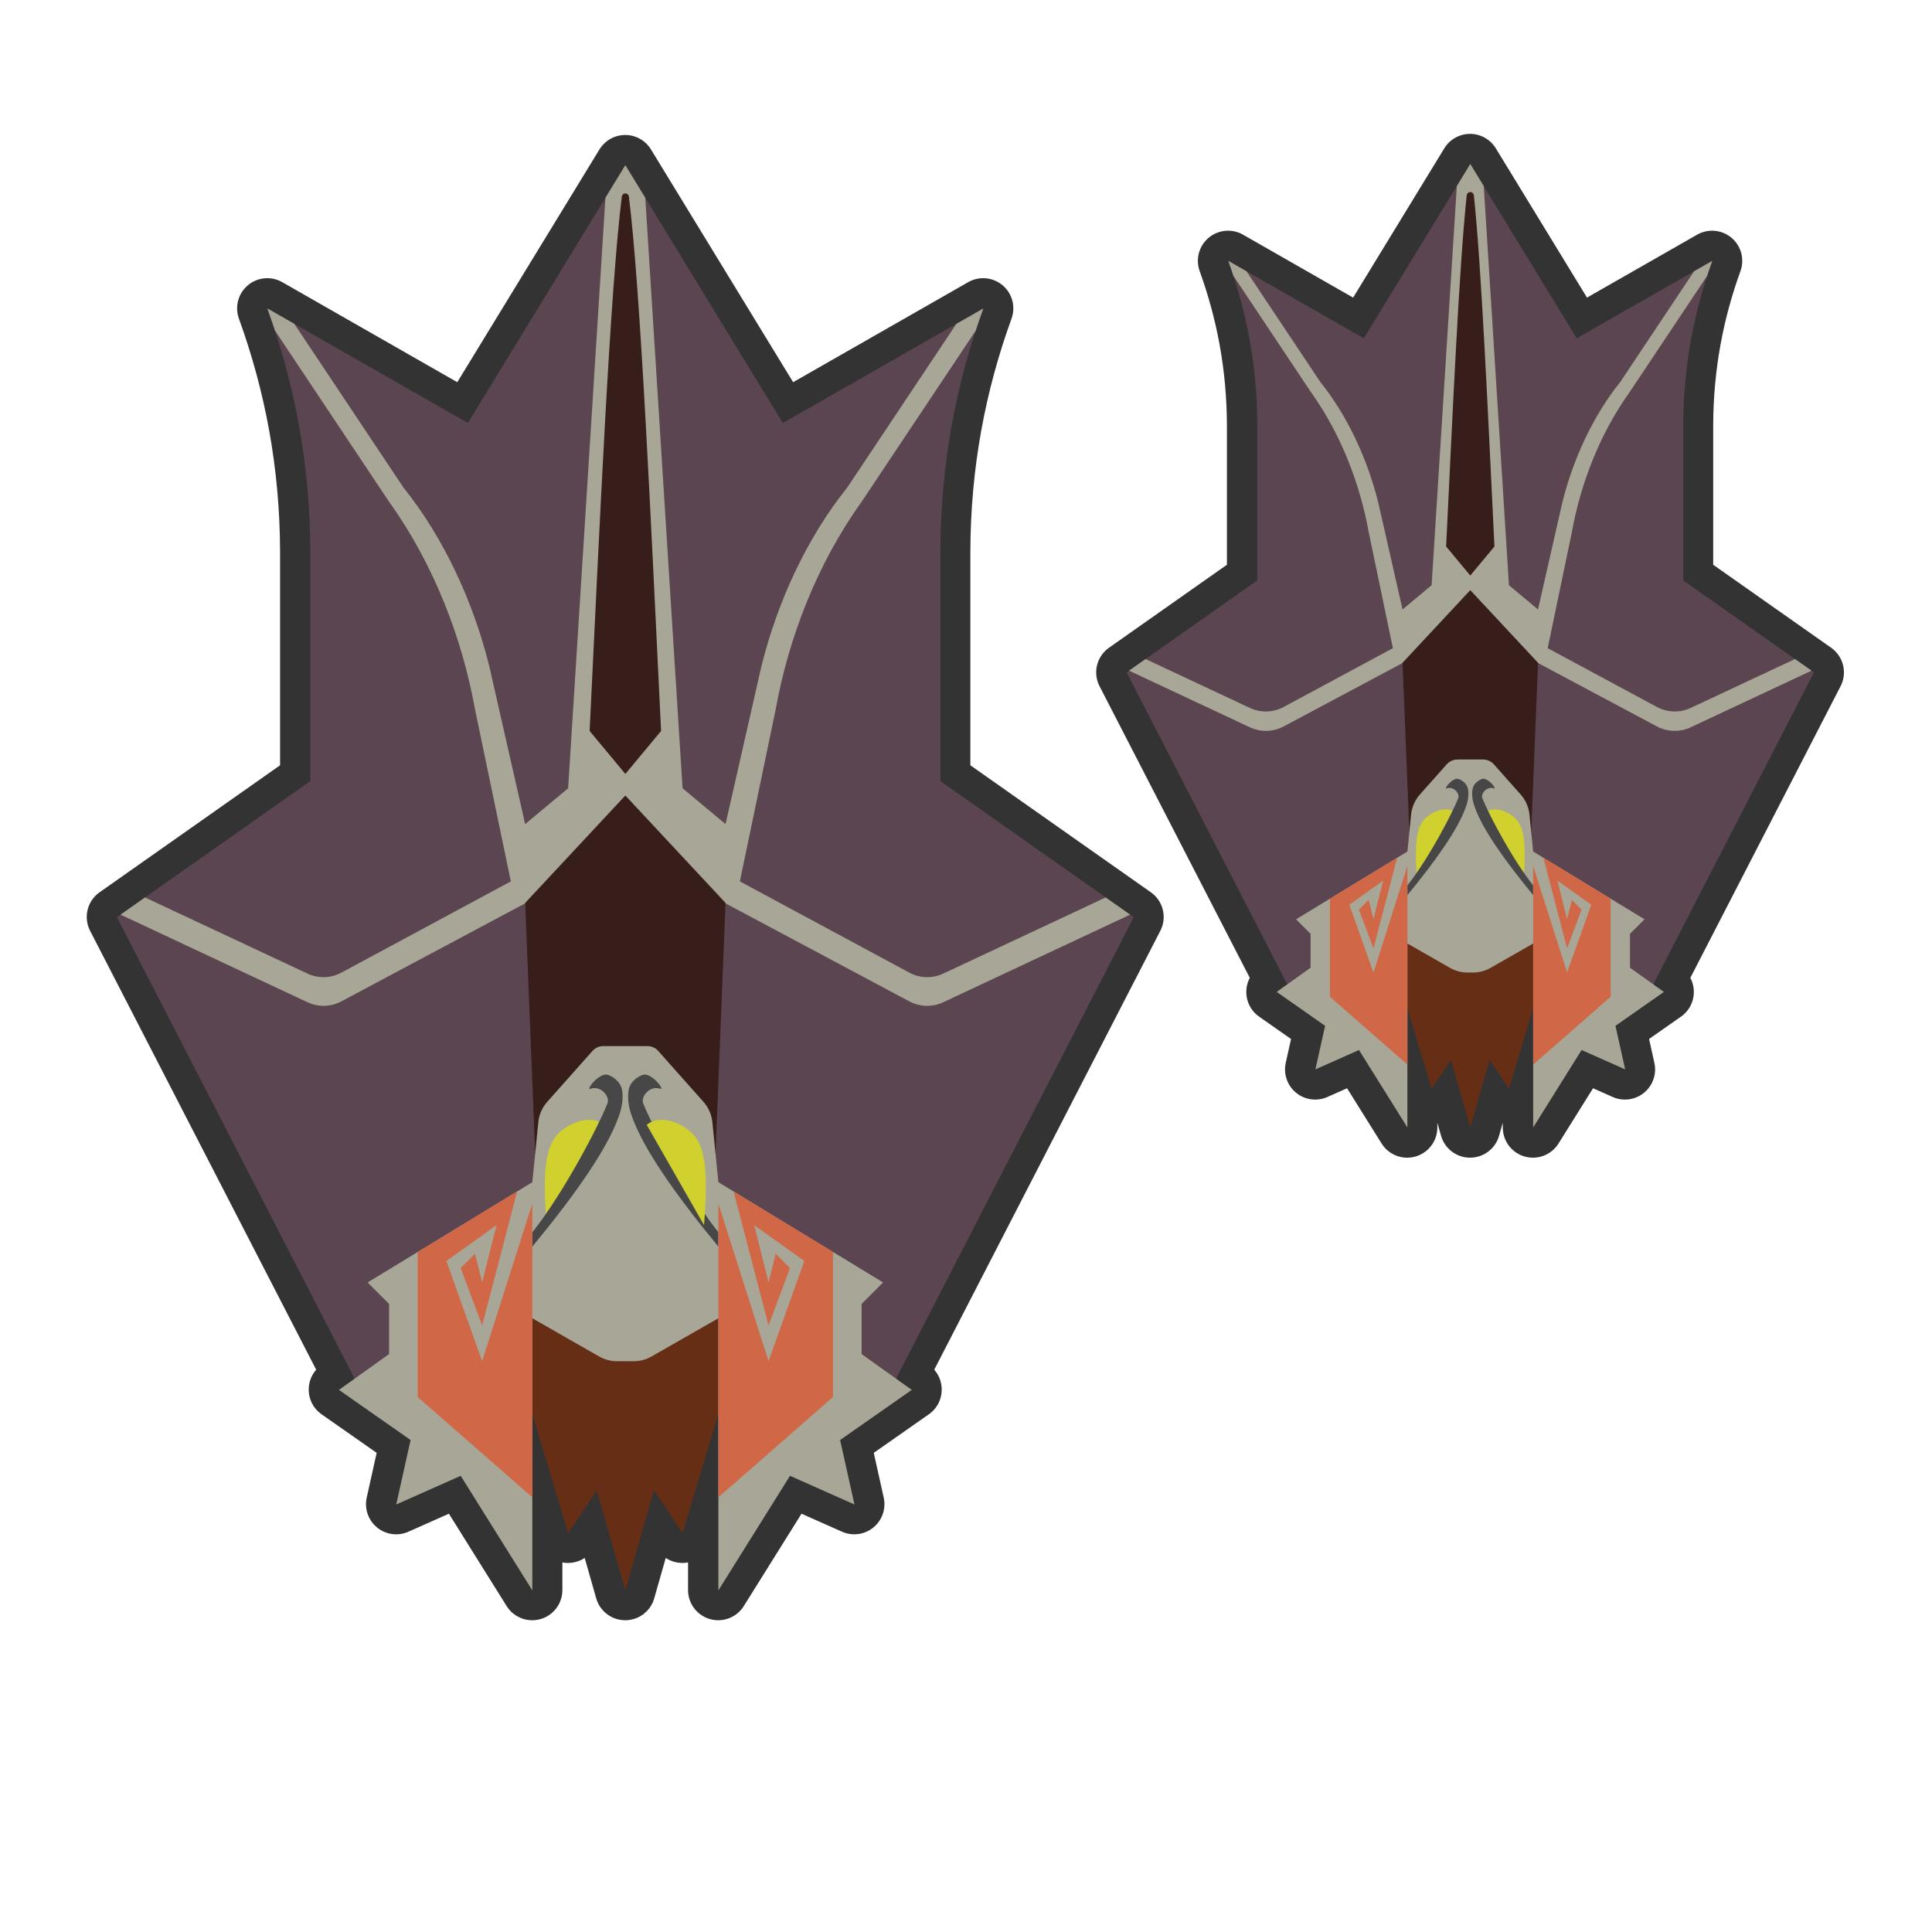
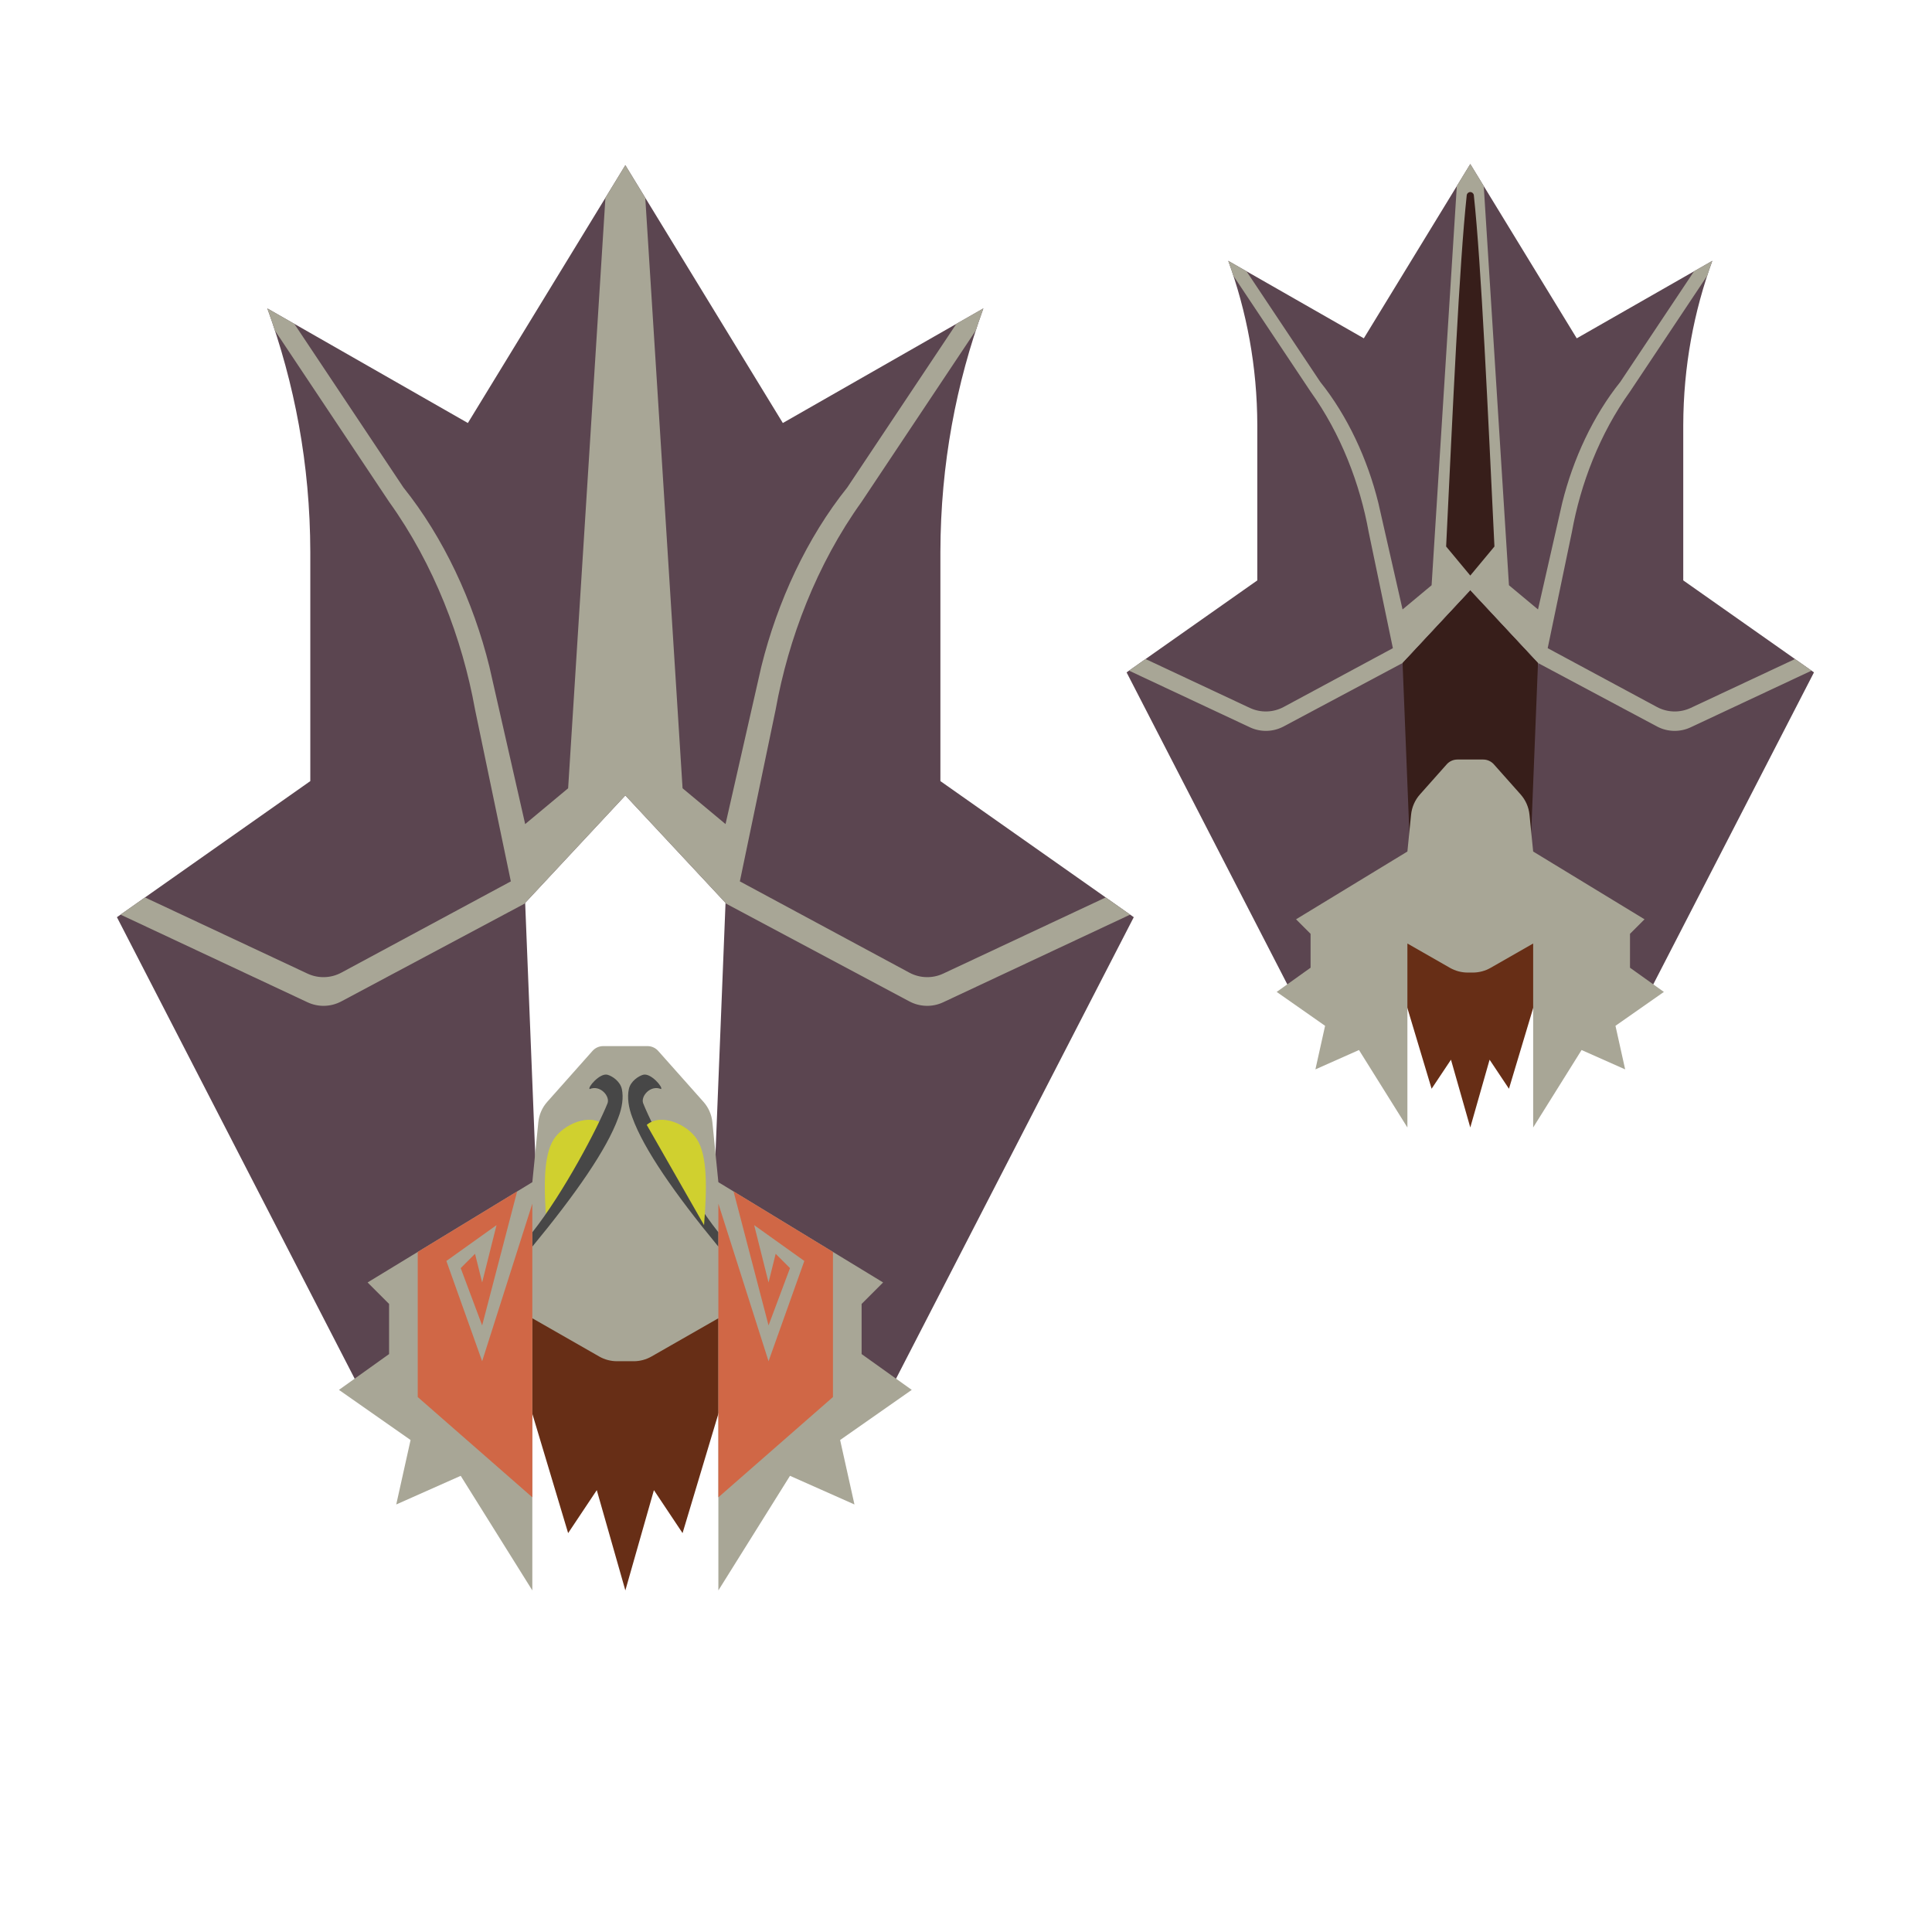
<svg xmlns="http://www.w3.org/2000/svg" width="100%" height="100%" viewBox="0 0 256 256" version="1.1" xml:space="preserve" style="fill-rule:evenodd;clip-rule:evenodd;stroke-linecap:round;stroke-linejoin:round;stroke-miterlimit:1.5;">
  <g transform="matrix(0.949,0,0,0.949,4.106,-9.43)">
    <g transform="matrix(1.053,0,0,1.053,-4.325,9.932)">
-       <path d="M47.015,182.772L44.933,184.26L54.428,190.906L52.529,199.451L61.074,195.653L70.569,210.845L70.569,187.425L75.316,203.249L79.114,197.552L82.901,210.845L86.688,197.552L90.485,203.249L95.233,187.425L95.233,210.845L104.727,195.653L113.272,199.451L111.374,190.906L120.868,184.26L118.786,182.772L150.301,121.595L124.666,103.556L124.666,73.173C124.694,61.477 126.772,50.806 130.363,40.891L103.778,56.083L82.901,21.902L62.023,56.083L35.439,40.891C39.03,50.806 41.108,61.477 41.135,73.173L41.135,103.556L15.5,121.595L47.015,182.772ZM170.662,130.53L169.254,131.535L175.674,136.029L174.39,141.807L180.168,139.239L186.587,149.511L186.587,133.675L189.797,144.375L192.365,140.523L194.926,149.511L197.487,140.523L200.055,144.375L203.264,133.675L203.264,149.511L209.684,139.239L215.462,141.807L214.178,136.029L220.598,131.535L219.19,130.53L240.5,89.164L223.166,76.966L223.166,56.422C223.185,48.514 224.59,41.298 227.018,34.595L209.042,44.866L194.926,21.755L180.81,44.866L162.834,34.595C165.262,41.298 166.667,48.514 166.686,56.422L166.686,76.966L149.352,89.164L170.662,130.53Z" style="fill:rgb(51,51,51);stroke:rgb(51,51,51);stroke-width:8px;" />
-     </g>
+       </g>
    <g transform="matrix(0.676,0,0,0.676,144.863,10.531)">
      <path d="M69,175.874L96.977,175.874L96.977,136L82.989,121L69,136L69,175.874Z" style="fill:rgb(55,30,26);" />
      <g transform="matrix(-1,0,0,1,165.977,0)">
        <path d="M82.989,33L104.977,69L132.977,53C129.195,63.442 127.006,74.681 126.977,87L126.977,119L153.977,138L119.977,204L94.977,186L96.977,136L82.989,121L69,136L71,186L46,204L12,138L39,119L39,87C38.971,74.681 36.782,63.442 33,53L61,69L82.989,33Z" style="fill:rgb(91,69,80);" />
        <clipPath id="_clip1">
          <path d="M82.989,33L104.977,69L132.977,53C129.195,63.442 127.006,74.681 126.977,87L126.977,119L153.977,138L119.977,204L94.977,186L96.977,136L82.989,121L69,136L71,186L46,204L12,138L39,119L39,87C38.971,74.681 36.782,63.442 33,53L61,69L82.989,33Z" />
        </clipPath>
        <g clip-path="url(#_clip1)">
          <g transform="matrix(-1,0,0,1,165.977,0)">
            <path d="M71,135L94.977,135C94.977,135 113.657,144.963 121.537,149.165C123.702,150.32 126.285,150.387 128.507,149.345C136.829,145.444 156.977,136 156.977,136L156.977,132C156.977,132 136.857,141.431 128.525,145.337C126.293,146.383 123.697,146.311 121.527,145.142C114.456,141.335 98.977,133 98.977,133L103.977,109C105.756,99.119 109.695,88.755 115.977,80L137.977,47L135.977,45L113.977,78C108.357,85.01 104.219,93.926 101.977,103L96.977,125L90.977,120L85.483,33L80.494,33L75,120L69,125L64,103C61.758,93.926 57.62,85.01 52,78L30,45L28,47L50,80C56.282,88.755 60.221,99.119 62,109L67,133C67,133 51.521,141.335 44.45,145.142C42.28,146.311 39.684,146.383 37.452,145.337C29.12,141.431 9,132 9,132L9,136C9,136 29.148,145.444 37.47,149.345C39.692,150.387 42.275,150.32 44.44,149.165C52.32,144.963 71,135 71,135Z" style="fill:rgb(168,166,150);" />
          </g>
        </g>
      </g>
      <path d="M82.258,39.417C82.313,39.057 82.624,38.79 82.989,38.79C83.354,38.79 83.664,39.057 83.719,39.417C85.265,53.738 86.625,84.1 87.977,112L82.989,118L78,112C79.352,84.1 80.712,53.738 82.258,39.417Z" style="fill:rgb(55,30,26);" />
      <path d="M82.989,232L86.977,218L90.977,224L96.977,204L96.977,191L69,191L69,204L75,224L79,218L82.989,232Z" style="fill:rgb(103,46,22);" />
      <path d="M78.789,199.025C79.906,199.664 81.171,200 82.459,200C82.807,200 83.17,200 83.518,200C84.806,200 86.071,199.664 87.188,199.025C90.161,197.325 95.977,194 95.977,194L95.977,232L105.977,216L114.977,220L112.977,211L122.977,204L115.977,199L115.977,192L118.977,189L95.977,175C95.977,175 95.511,170.343 95.216,167.385C95.061,165.835 94.42,164.373 93.384,163.208C91.726,161.343 89.189,158.488 87.859,156.993C87.298,156.361 86.494,156 85.649,156C84.173,156 81.804,156 80.328,156C79.483,156 78.679,156.361 78.118,156.993C76.788,158.488 74.251,161.343 72.593,163.208C71.557,164.373 70.917,165.835 70.761,167.385C70.466,170.343 70,175 70,175L47,189L50,192L50,199L43,204L53,211L51,220L60,216L70,232L70,194C70,194 75.816,197.325 78.789,199.025Z" style="fill:rgb(168,166,150);" />
      <clipPath id="_clip2">
-         <path d="M78.789,199.025C79.906,199.664 81.171,200 82.459,200C82.807,200 83.17,200 83.518,200C84.806,200 86.071,199.664 87.188,199.025C90.161,197.325 95.977,194 95.977,194L95.977,232L105.977,216L114.977,220L112.977,211L122.977,204L115.977,199L115.977,192L118.977,189L95.977,175C95.977,175 95.511,170.343 95.216,167.385C95.061,165.835 94.42,164.373 93.384,163.208C91.726,161.343 89.189,158.488 87.859,156.993C87.298,156.361 86.494,156 85.649,156C84.173,156 81.804,156 80.328,156C79.483,156 78.679,156.361 78.118,156.993C76.788,158.488 74.251,161.343 72.593,163.208C71.557,164.373 70.917,165.835 70.761,167.385C70.466,170.343 70,175 70,175L47,189L50,192L50,199L43,204L53,211L51,220L60,216L70,232L70,194C70,194 75.816,197.325 78.789,199.025Z" />
-       </clipPath>
+         </clipPath>
      <g clip-path="url(#_clip2)">
        <g>
          <g>
            <path d="M72,181C71.597,175.854 71.5,171.333 73,169C74.312,166.959 78.003,165.276 80,167L72,181Z" style="fill:rgb(208,208,47);" />
            <path d="M70,182C74.414,176.425 79.161,167.333 80.494,164C80.89,163.011 79.479,161.372 78,162C77.688,161.773 79.435,159.715 80.494,160C81.138,160.173 82.265,160.906 82.5,162C82.751,163.167 82.545,164.606 82,166C80.406,170.396 76.098,176.602 70,184L70,182Z" style="fill:rgb(71,71,71);" />
          </g>
          <g transform="matrix(-1,0,0,1,165.977,0)">
            <path d="M72,181C71.597,175.854 71.5,171.333 73,169C74.312,166.959 78.003,165.276 80,167L72,181Z" style="fill:rgb(208,208,47);" />
            <path d="M70,182C74.414,176.425 79.161,167.333 80.494,164C80.89,163.011 79.479,161.372 78,162C77.688,161.773 79.435,159.715 80.494,160C81.138,160.173 82.265,160.906 82.5,162C82.751,163.167 82.545,164.606 82,166C80.406,170.396 76.098,176.602 70,184L70,182Z" style="fill:rgb(71,71,71);" />
          </g>
        </g>
        <path d="M70,178L62.994,200L58,186L65,181L62.994,189L62,185L60,187L62.994,195L69,172L54,181L54,205L70,219L70,178ZM95.977,178L102.983,200L107.977,186L100.977,181L102.983,189L103.977,185L105.977,187L102.983,195L96.977,172L111.977,181L111.977,205L95.977,219L95.977,178Z" style="fill:rgb(208,103,70);" />
      </g>
    </g>
    <g>
-       <path d="M69,175L96.977,175L96.977,136L82.989,121L69,136L69,175Z" style="fill:rgb(55,30,26);" />
      <g transform="matrix(-1,0,0,1,165.977,0)">
        <path d="M82.989,33L104.977,69L132.977,53C129.195,63.442 127.006,74.681 126.977,87L126.977,119L153.977,138L119.977,204L94.977,186L96.977,136L82.989,121L69,136L71,186L46,204L12,138L39,119L39,87C38.971,74.681 36.782,63.442 33,53L61,69L82.989,33Z" style="fill:rgb(91,69,80);" />
        <clipPath id="_clip3">
          <path d="M82.989,33L104.977,69L132.977,53C129.195,63.442 127.006,74.681 126.977,87L126.977,119L153.977,138L119.977,204L94.977,186L96.977,136L82.989,121L69,136L71,186L46,204L12,138L39,119L39,87C38.971,74.681 36.782,63.442 33,53L61,69L82.989,33Z" />
        </clipPath>
        <g clip-path="url(#_clip3)">
          <g transform="matrix(-1,0,0,1,165.977,0)">
            <path d="M71,135L94.977,135C94.977,135 115.605,146.002 122.651,149.759C124.115,150.54 125.862,150.585 127.364,149.881C134.788,146.401 156.977,136 156.977,136L156.977,132C156.977,132 134.812,142.39 127.376,145.875C125.867,146.583 124.112,146.534 122.644,145.744C116.26,142.306 98.977,133 98.977,133L103.977,109C105.756,99.119 109.695,88.755 115.977,80L137.977,47L135.977,45L113.977,78C108.357,85.01 104.219,93.926 101.977,103L96.977,125L90.977,120L85.483,33L80.494,33L75,120L69,125L64,103C61.758,93.926 57.62,85.01 52,78L30,45L28,47L50,80C56.282,88.755 60.221,99.119 62,109L67,133C67,133 49.717,142.306 43.333,145.744C41.865,146.534 40.11,146.583 38.601,145.875C31.165,142.39 9,132 9,132L9,136C9,136 31.189,146.401 38.613,149.881C40.115,150.585 41.862,150.54 43.326,149.759C50.372,146.002 71,135 71,135Z" style="fill:rgb(168,166,150);" />
          </g>
        </g>
      </g>
-       <path d="M82.496,37.36C82.535,37.118 82.744,36.94 82.989,36.94C83.234,36.94 83.443,37.118 83.482,37.36C85.127,50.645 86.556,82.682 87.977,112L82.989,118L78,112C79.421,82.682 80.85,50.645 82.496,37.36Z" style="fill:rgb(55,30,26);" />
      <path d="M82.989,232L86.977,218L90.977,224L96.977,204L96.977,191L69,191L69,204L75,224L79,218L82.989,232Z" style="fill:rgb(103,46,22);" />
      <path d="M79.341,199.341C80.097,199.773 80.952,200 81.823,200C82.544,200 83.433,200 84.154,200C85.025,200 85.88,199.773 86.636,199.341C89.362,197.782 95.977,194 95.977,194L95.977,232L105.977,216L114.977,220L112.977,211L122.977,204L115.977,199L115.977,192L118.977,189L95.977,175C95.977,175 95.421,169.442 95.138,166.613C95.033,165.564 94.6,164.576 93.9,163.789C92.192,161.867 88.917,158.182 87.574,156.671C87.194,156.244 86.65,156 86.079,156C84.544,156 81.433,156 79.898,156C79.327,156 78.783,156.244 78.403,156.671C77.06,158.182 73.785,161.867 72.077,163.789C71.377,164.576 70.944,165.564 70.839,166.613C70.556,169.442 70,175 70,175L47,189L50,192L50,199L43,204L53,211L51,220L60,216L70,232L70,194C70,194 76.615,197.782 79.341,199.341Z" style="fill:rgb(168,166,150);" />
      <clipPath id="_clip4">
        <path d="M79.341,199.341C80.097,199.773 80.952,200 81.823,200C82.544,200 83.433,200 84.154,200C85.025,200 85.88,199.773 86.636,199.341C89.362,197.782 95.977,194 95.977,194L95.977,232L105.977,216L114.977,220L112.977,211L122.977,204L115.977,199L115.977,192L118.977,189L95.977,175C95.977,175 95.421,169.442 95.138,166.613C95.033,165.564 94.6,164.576 93.9,163.789C92.192,161.867 88.917,158.182 87.574,156.671C87.194,156.244 86.65,156 86.079,156C84.544,156 81.433,156 79.898,156C79.327,156 78.783,156.244 78.403,156.671C77.06,158.182 73.785,161.867 72.077,163.789C71.377,164.576 70.944,165.564 70.839,166.613C70.556,169.442 70,175 70,175L47,189L50,192L50,199L43,204L53,211L51,220L60,216L70,232L70,194C70,194 76.615,197.782 79.341,199.341Z" />
      </clipPath>
      <g clip-path="url(#_clip4)">
        <g>
          <g>
            <path d="M72,181C71.597,175.854 71.5,171.333 73,169C74.312,166.959 78.003,165.276 80,167L72,181Z" style="fill:rgb(208,208,47);" />
            <path d="M70,182C74.414,176.425 79.161,167.333 80.494,164C80.89,163.011 79.479,161.372 78,162C77.688,161.773 79.435,159.715 80.494,160C81.138,160.173 82.265,160.906 82.5,162C82.751,163.167 82.545,164.606 82,166C80.406,170.396 76.098,176.602 70,184L70,182Z" style="fill:rgb(71,71,71);" />
          </g>
          <g transform="matrix(-1,0,0,1,165.977,0)">
-             <path d="M70,182C74.414,176.425 79.161,167.333 80.494,164C80.89,163.011 79.479,161.372 78,162C77.688,161.773 79.435,159.715 80.494,160C81.138,160.173 82.265,160.906 82.5,162C82.751,163.167 82.545,164.606 82,166C80.406,170.396 76.098,176.602 70,184L70,182Z" style="fill:rgb(71,71,71);" />
+             <path d="M70,182C74.414,176.425 79.161,167.333 80.494,164C80.89,163.011 79.479,161.372 78,162C77.688,161.773 79.435,159.715 80.494,160C81.138,160.173 82.265,160.906 82.5,162C82.751,163.167 82.545,164.606 82,166C80.406,170.396 76.098,176.602 70,184Z" style="fill:rgb(71,71,71);" />
          </g>
          <g transform="matrix(-1,0,0,1,165.977,0)">
            <path d="M72,181C71.597,175.854 71.5,171.333 73,169C74.312,166.959 78.003,165.276 80,167L72,181Z" style="fill:rgb(208,208,47);" />
          </g>
        </g>
        <path d="M70,178L62.994,200L58,186L65,181L62.994,189L62,185L60,187L62.994,195L69,172L54,181L54,205L70,219L70,178ZM95.977,178L102.983,200L107.977,186L100.977,181L102.983,189L103.977,185L105.977,187L102.983,195L96.977,172L111.977,181L111.977,205L95.977,219L95.977,178Z" style="fill:rgb(208,103,70);" />
      </g>
    </g>
  </g>
</svg>